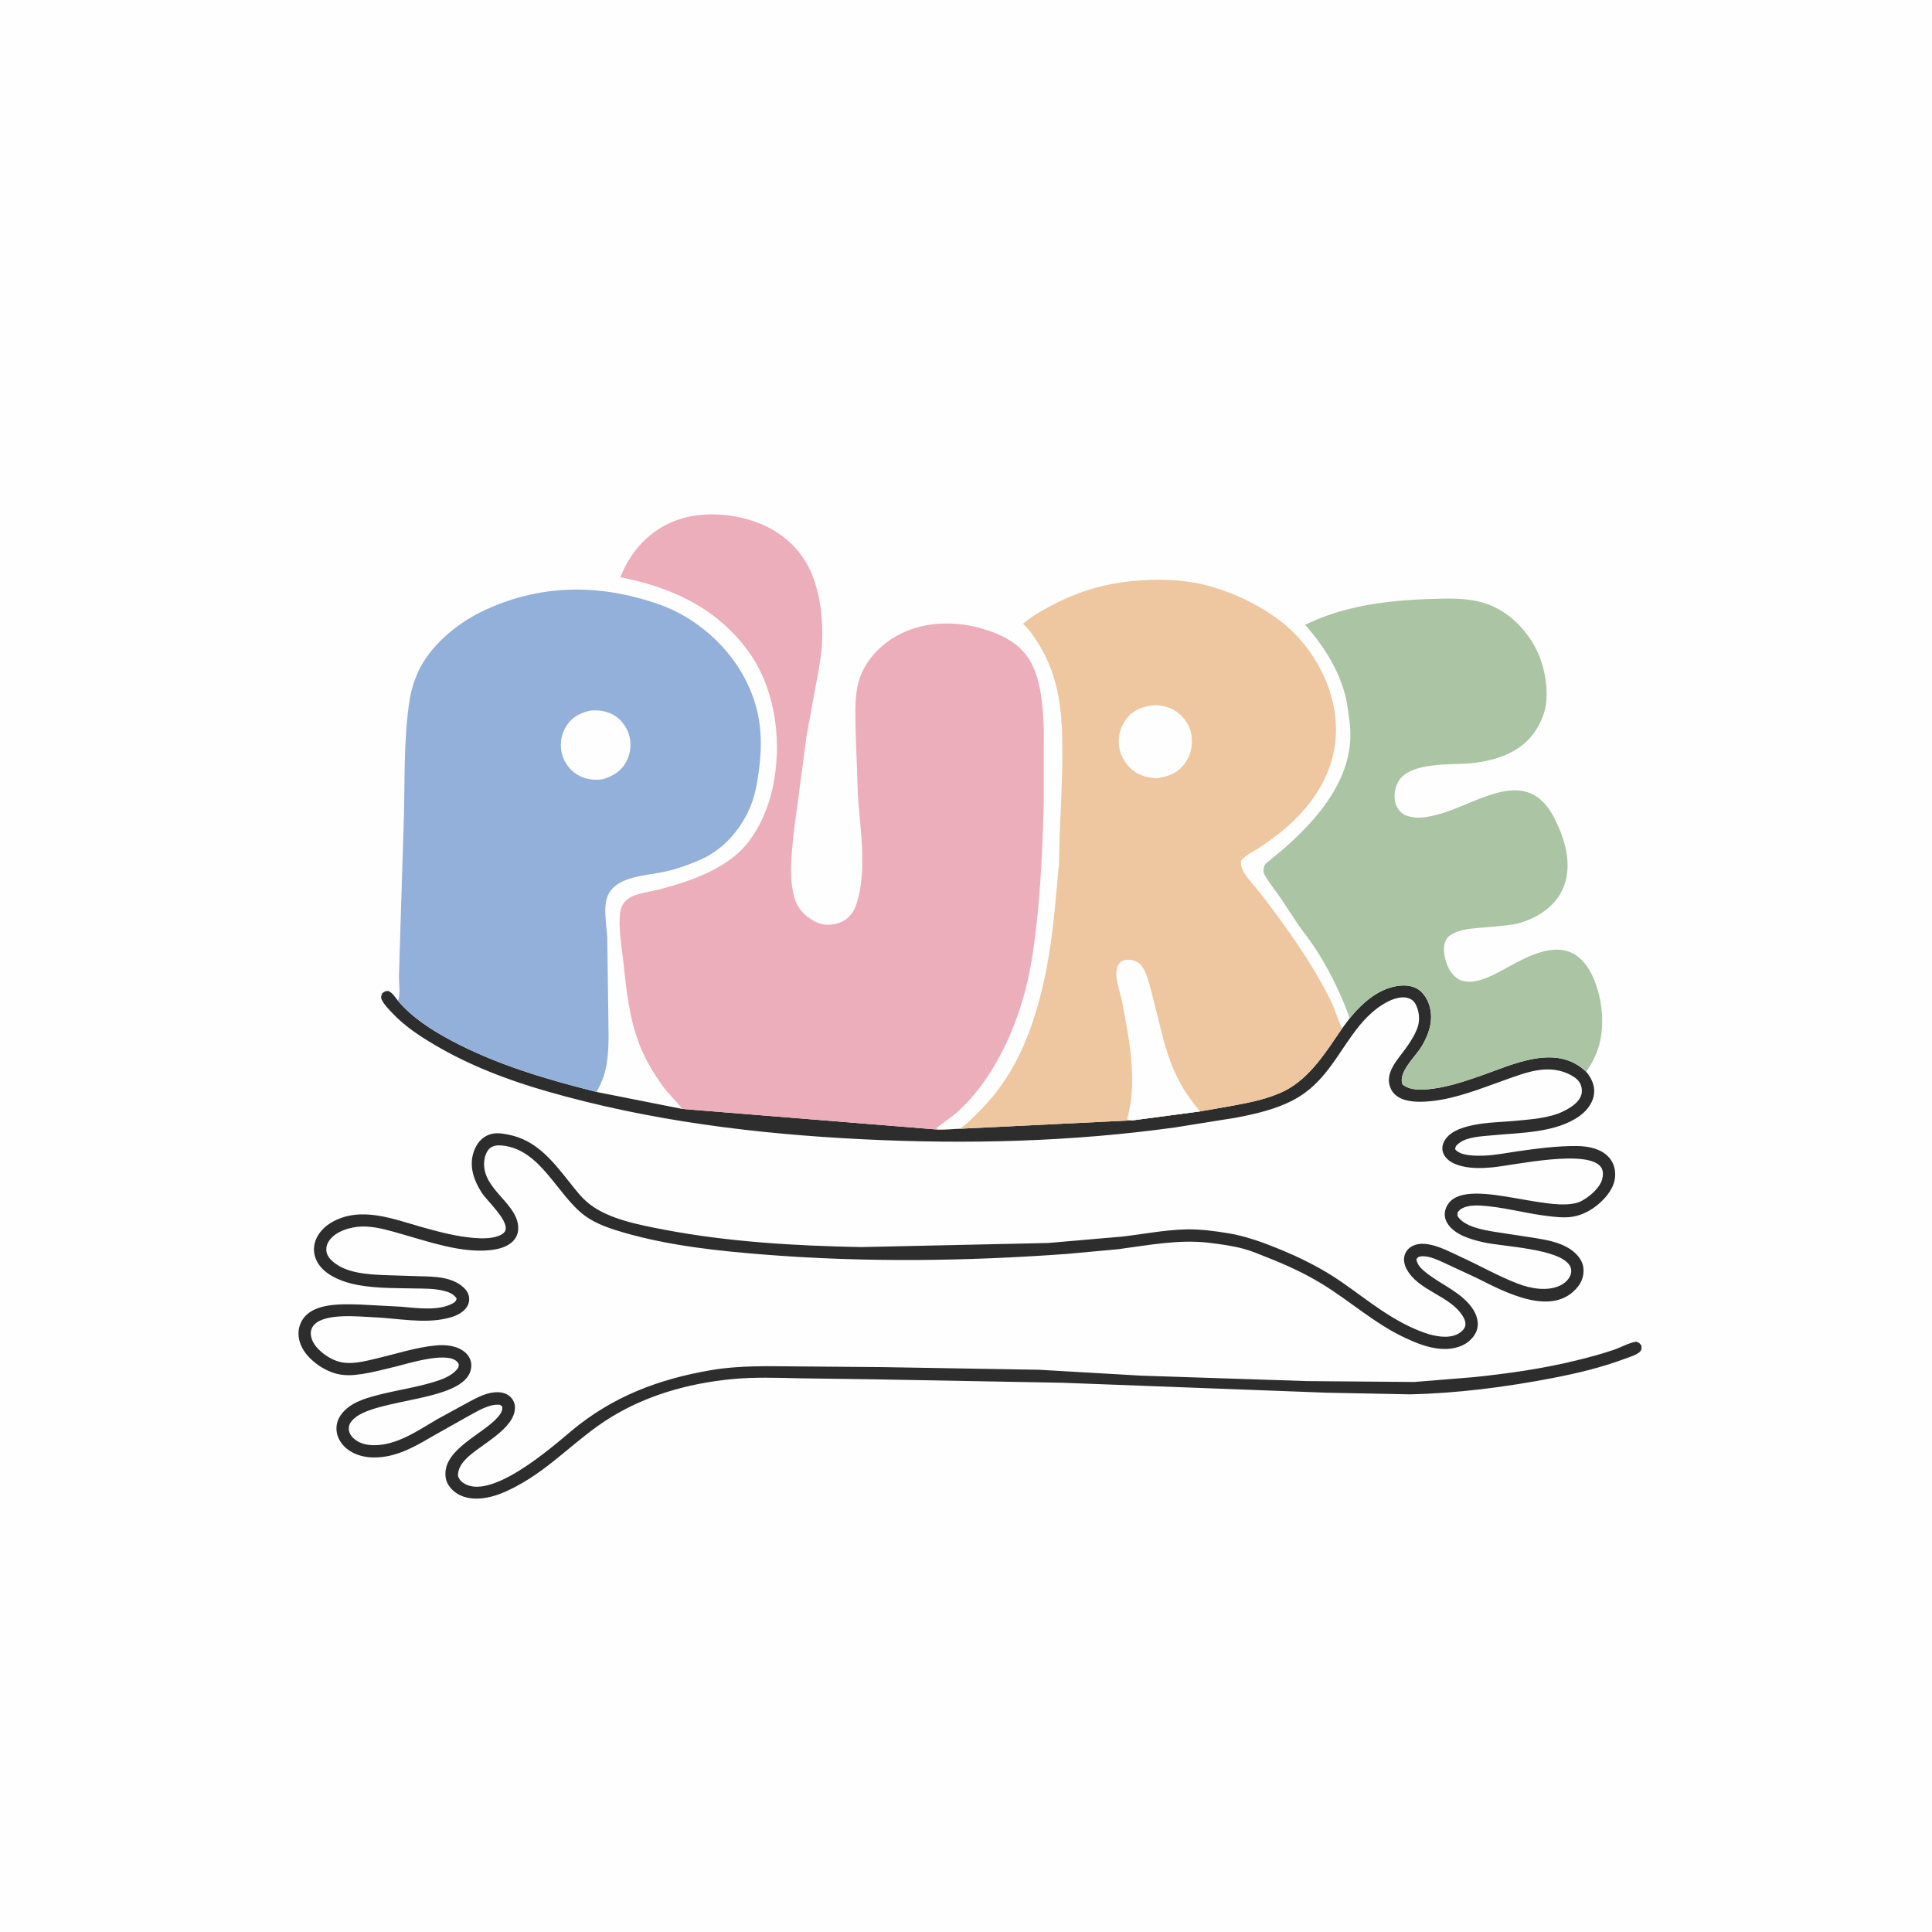
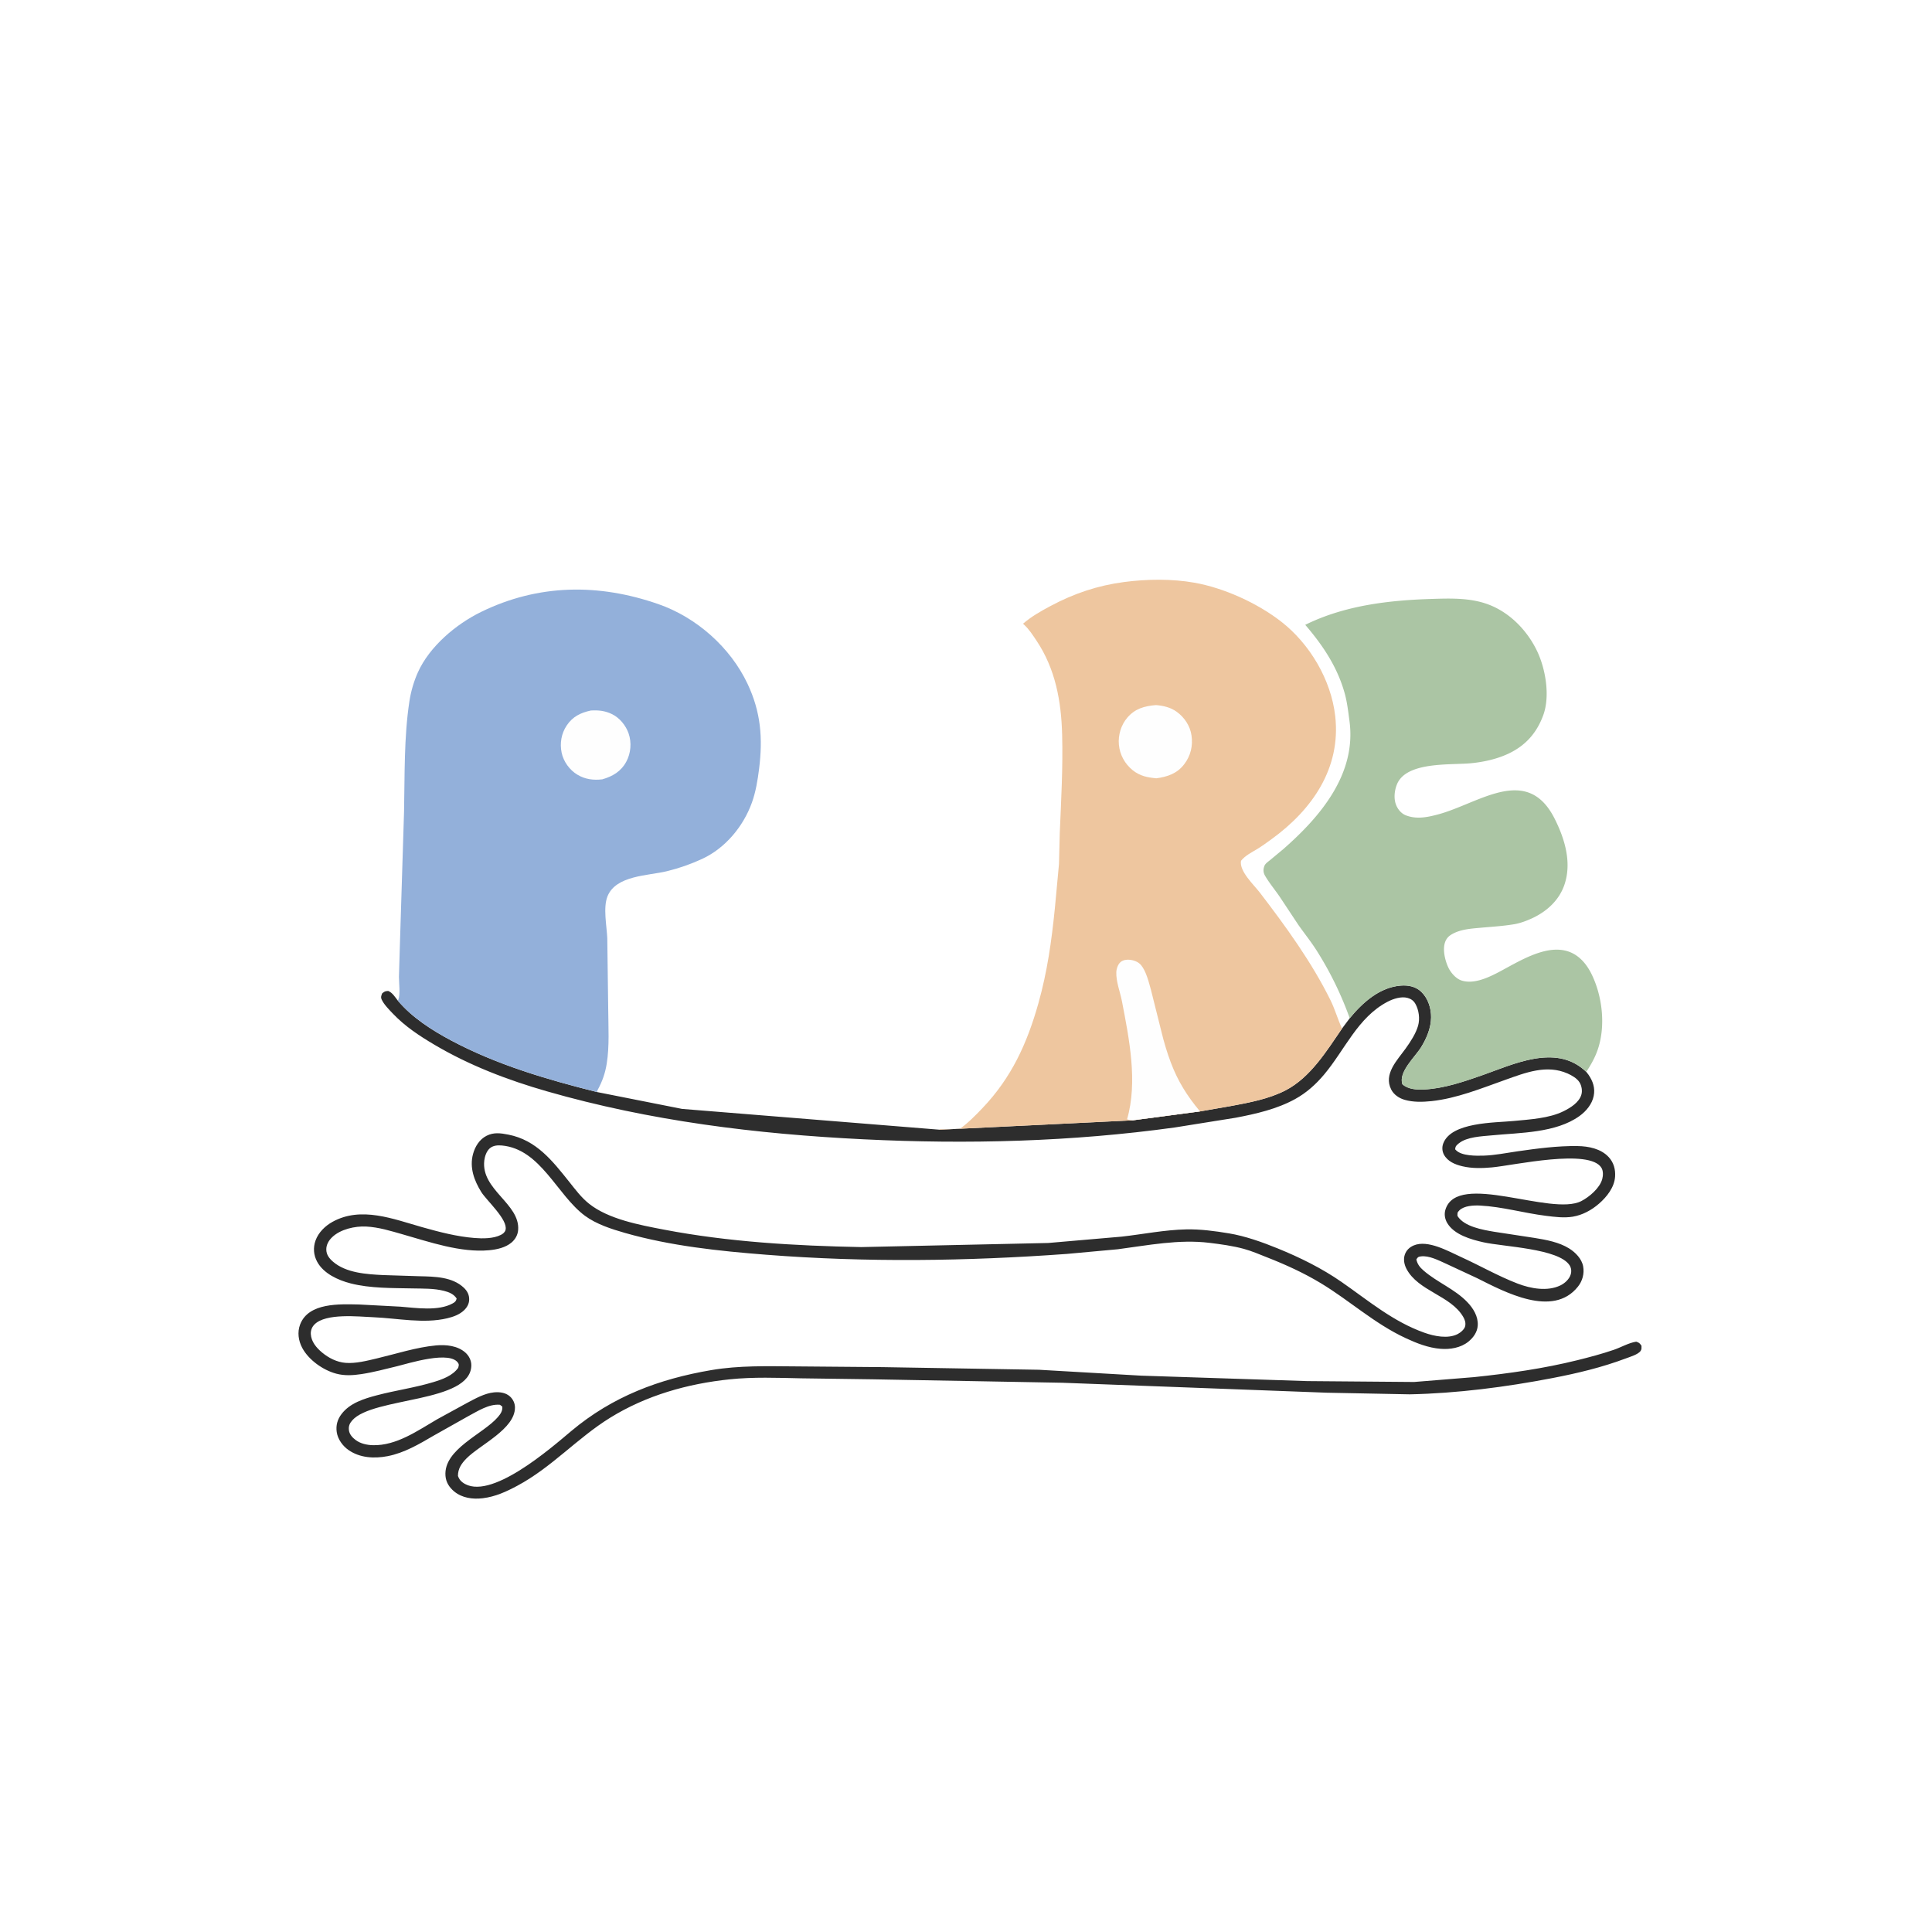
<svg xmlns="http://www.w3.org/2000/svg" viewBox="0 0 3000 3000" preserveAspectRatio="xMidYMid meet" data-bbox="0 0 3000 3000" height="3000" width="3000" data-type="color" role="presentation" aria-hidden="true" aria-label="">
  <g>
-     <path d="M0 0h3000v3000H0V0Z" fill="#FEFEFE" data-color="1" />
    <path d="M2095.84 1581.13c19.95-24.29 46.36-48.11 79.38-50.69 11.47-.9 23.05 1.38 31.62 9.55 10.6 10.12 15.48 25.46 15.33 39.84-.18 16.45-7 32.62-15.57 46.43-9.4 15.15-35.48 38.39-28.94 57.36 8.94 8.04 22.57 8.67 34.11 8.1 30.62-1.53 62.17-12.38 90.98-22.52 47.98-16.9 111.5-47.57 157.16-7.73l3.24 2.93 3.33 4.23c7.03 10.19 10.73 20.88 8.2 33.28-2.6 12.69-11.66 23.56-21.98 31-36.84 26.57-92.49 25.79-136.25 30.07-15.69 1.53-38.32 2.19-51.07 12.3-3.75 2.97-5.49 4.65-5.86 9.32l1.7 1.75c9.12 8.78 31.08 8.47 42.94 8.1 17.26-.53 34.56-4.16 51.63-6.6 30.71-4.39 62.81-8.71 93.83-8.24 17.19.26 36.33 4.05 48.44 17.2 7.76 8.42 10.62 19.13 9.84 30.38-1.16 16.59-12.75 31.21-24.85 41.76-11.6 10.12-25.75 17.86-41.05 20.35-13.53 2.21-27.98.3-41.48-1.38-33.95-4.23-68.16-14.19-102.27-15.93-9.83-.5-24.75.14-32.12 7.45-3.45 3.43-3.03 4.15-2.95 8.74 10.43 16.64 38.99 21.45 56.97 24.5l62.89 9.6c17.81 2.88 37.78 6.54 53.34 16.2 9.87 6.14 19.85 16.19 21.96 28.09 1.99 11.24-1.1 22.49-8.17 31.37-38.99 48.99-114.14 7.95-156.58-13.24l-48-22.34c-11.44-5.11-26.59-13.15-39.35-11.42-4.42.59-4.48 1.18-6.92 4.63 1.55 7.51 5.44 12.34 11.19 17.34 20.98 18.25 48.23 28.62 67.69 48.76 9.43 9.76 17.29 22.44 16.44 36.48-.62 10.32-6.8 18.9-14.61 25.22-11.85 9.6-28.32 12.25-43.21 11.06-19.08-1.52-37.17-8.69-54.34-16.7-48.45-22.61-86.12-57.7-131.25-85.02-26.48-16.03-54.57-28.81-83.34-40.12-11.92-4.69-24.15-10.01-36.49-13.37-17.14-4.66-35.86-7.2-53.48-9.35-47.39-5.78-95.47 3.87-142.33 9.99l-78.94 7.23c-155.16 11.31-311.66 13.41-466.85 1.27-73.24-5.73-148.46-13.63-219.295-33.85-20.852-5.96-44.478-13.57-62.122-26.59-43.524-32.14-68.704-103.67-129.049-109.18-6.706-.62-13.988-.08-19.172 4.72-4.798 4.45-7.403 12.28-8.154 18.61-5.399 45.58 55.842 67 52.566 108.07-.612 7.67-4.62 14.6-10.514 19.48-9.482 7.84-22.701 10.66-34.676 11.76-43.86 4.05-92.269-12.75-134.134-24.69-18.474-5.27-37.243-11.13-56.554-12.1-17.451-.89-39.792 4.05-52.778 16.39-5.408 5.13-9.403 11.89-9.229 19.52.18 7.95 4.583 13.57 10.357 18.59 20.287 17.65 52.429 19.6 77.972 20.85l56.766 1.81c23.165.53 50.456.84 68.392 17.77 5.294 4.99 8.498 10.91 8.388 18.31-.099 6.67-3.179 12.18-7.935 16.74-7.126 6.83-16.855 10.25-26.28 12.49-36.524 8.7-77.334-.1-114.524-1.66-23.593-.99-73.725-6.6-91.411 11.14-4.033 4.05-6.105 9.34-5.776 15.05.68 11.78 8.722 21.27 17.414 28.52 10.224 8.54 23.033 15.04 36.447 16.13 15.809 1.29 33.397-3.26 48.726-6.89 29.914-7.08 61.151-17.32 91.762-20.18 15.483-1.44 33.544.32 45.663 11.1 5.631 5.01 9.316 12.3 9.231 19.92-.659 58.76-152.498 48.55-184.932 85.39-4.106 4.67-5.909 9.07-5.106 15.35.819 6.39 5.462 11.42 10.454 15.15 7.502 5.61 17.643 7.81 26.887 8.02 36.593.82 69.302-22.57 99.658-40.24l46.048-25.2c12.872-6.77 27.466-15.19 42.222-16.6 8.62-.83 18.033.29 24.711 6.3 4.84 4.36 7.81 10.59 7.838 17.13.143 33.56-54.4 57.91-75.439 79.3-7.674 7.81-13.193 15.93-13.088 27.15 1.771 4.4 3.305 7.01 7.156 9.91 41.396 31.17 138.152-54.07 168.86-79.79 64-53.61 136.01-80.73 217.54-94.6 42.76-7.27 86.34-6.04 129.54-5.74l136.13 1.15 243.17 4.1 158.52 9.15 257.81 8.44 166.03 1.38 93.05-7.54c53.73-5.62 108.07-13.29 160.56-26.32 19.01-4.72 38-9.76 56.54-16.12 10.92-3.74 23.52-11.02 34.73-12.6 4.8 1.66 5.06 2.14 8.13 6.24-.04 3.11.52 5.21-1.23 7.92-3.7 5.71-16.88 9.5-23.07 11.84-36.8 13.89-75.54 23.13-114.12 30.56-71.81 13.83-148.19 23.72-221.4 25.2l-129.01-2.52-410.6-15.46-294.49-5.35-111.11-1.53c-36.92-.79-73.9-2.26-110.73 1.56-65.3 6.76-129.45 24.87-185.628 59.61-51.136 31.63-90.704 77.04-144.262 105.69-17.18 9.19-34.132 16.99-53.677 19.35-15.47 1.87-32.053-.35-44.382-10.61-7.51-6.26-12.637-14.21-13.428-24.09-3.329-41.56 58.574-64.81 81.253-91.2 4.239-4.93 7.566-9.65 7.013-16.39l-3.662-2.83c-17.283-1.63-34.719 10-49.396 17.78l-53.504 30.08c-22.511 13.18-45.695 26.93-71.618 31.93-20.576 3.97-43.006 2.78-60.667-9.54-9.074-6.34-16.664-16.74-18.286-27.85-1.518-10.4 1.053-19.55 7.362-27.91 13.007-17.26 35.097-24 55.073-29.27 29.034-7.64 59.026-11.76 87.755-20.47 13.983-4.24 29.654-9.82 38.449-22.19.457-2.31 1.54-4.43.352-6.63-11.561-21.35-78.158.06-95.58 4.26-18.22 4.4-36.58 9.38-55.135 12.17-13.193 1.99-26.01 2.78-39.029-.68-20.421-5.41-42.872-21.29-52.877-40.13-5.88-11.08-7.751-24.21-3.27-36.1 13.006-34.51 61.839-31.74 91.692-31.19l64.302 3.39c24.069 1.92 58.739 7.26 80.832-5.03 3.832-2.13 5.276-3.38 6.276-7.61-4.378-6.98-11.998-10-19.725-11.95-15.526-3.92-31.984-3.41-47.891-3.75-31.654-.69-66.338.08-97.086-7.83-19.404-5-41.92-15.18-51.897-33.6-5.577-10.3-6.477-21.95-2.52-32.96 4.493-12.52 14.892-22.67 26.378-29.02 44.494-24.58 94.521-4.33 139.3 8.31 26.41 7.46 53.765 14.61 81.195 16.78 12.77 1.01 29.326 1.12 41.003-4.86 3.298-1.69 6.253-4.06 7.179-7.72 4.01-15.86-29.652-45.84-37.726-58.87-10.973-17.71-18.458-37.82-12.793-58.86 3.176-11.8 10.02-22.89 21.206-28.5 11.191-5.62 21.992-3.98 33.698-1.69 43.427 8.5 68.319 40.52 94.512 73.32 9.712 12.16 18.531 24.21 30.83 34.01 30.109 24.01 78.609 32.97 116.159 40.17 100.17 19.2 204.49 25.16 306.33 27.12l290.5-6.37 113.89-9.85c33.32-3.73 66.79-10.58 100.4-11.26 22.16-.46 44.51 2.56 66.33 6.18 25.42 4.21 51.94 13.71 75.69 23.39 34.87 14.22 68.37 30.71 99.36 52.24 41.75 29 79.67 61.38 128.49 78.69 15.25 5.41 36.59 9.82 51.72 1.97 4.32-2.24 10.7-7.47 11.59-12.57.91-5.27-.53-9.54-3.16-14.07-19.3-33.24-69.98-39.86-88.13-74.65-3.39-6.51-4.98-14.53-2.64-21.63 2.29-6.95 7.11-11.68 13.78-14.57 21.88-9.45 53.95 8.95 73.63 17.9 29.37 13.37 57.71 29.67 87.8 41.26 20.13 7.76 46.24 12.62 66.51 2.83 6.78-3.27 13.6-9.47 15.92-16.81 1.55-4.91 1.06-10.17-1.76-14.51-16.86-25.98-102.7-28.68-133.6-35.6-19.34-4.33-45.46-11.7-56.26-29.86-3.77-6.33-5.03-13.85-2.82-20.96 18.61-59.97 164.23 10.88 210.96-13.19 12.46-6.41 28.67-20.17 32.48-34.09 1.44-5.26 1.76-12.6-1.14-17.44-18.29-30.61-136.1-3.94-169.84-.79-15.13 1.41-31.46 1.82-46.35-1.77-11.26-2.72-22.77-7.39-28.51-18.12-2.77-5.15-3.12-11.57-1.11-17.04 12.3-33.55 80.01-32.28 109.26-35.11 24.93-2.42 55.15-3.97 77.81-15.25 10.68-5.32 24.05-13.52 27.55-25.8 1.73-6.04.34-13.74-2.97-19.04-3.87-6.18-11.92-10.76-18.43-13.64-32.58-14.39-65.57-1.24-96.9 9.89-36.8 13.07-75.52 28.9-114.52 32.99-13.69 1.44-28.4 1.84-41.77-2.06-8.46-2.46-16.61-7.9-20.68-15.85-12.34-24.13 9.27-45.57 22.33-63.73 7.36-10.24 15.84-23.14 19.32-35.34 3.09-10.79 1.32-24.46-4.16-34.11-2.81-4.94-6.83-7.73-12.29-9.21-9.77-2.64-22.22 1.45-30.9 5.98-46.37 24.25-66.3 74.8-98.72 113.25-12.83 15.22-27.26 28.17-44.75 37.82-28.25 15.6-60.89 23.05-92.37 29.04l-94.55 15.12c-160.53 22.21-321.87 26.29-483.56 18.36-166.48-8.17-331.24-28.43-491.803-74.6-60.491-17.4-120.006-40.11-174.249-72.21-23.275-13.78-45.432-28.31-64.236-48-5.705-5.97-14.402-14.68-17.746-22.27-1.631-3.7-.546-5.98.799-9.52 3.945-3.14 4.323-3.36 9.338-3.76 6.651 2.63 10.767 9.65 15.057 15.15 21.816 26.01 52.853 45.85 82.546 61.68 71.198 37.96 148.851 60.67 226.769 80.19l131.975 26.15 400.12 32.33 299.63-14.6 104.49-13.84 48.62-8.46c28.09-5.23 58.83-11.02 84.37-24.29 38.55-20.03 63.68-61.16 87.53-95.9l11.95-16Z" fill="#2D2D2D" data-color="2" />
    <path d="M2095.84 1581.13a528.263 528.263 0 0 0-51.6-105.5c-8.58-13.5-18.74-26.12-27.98-39.2l-28-42.26c-7.55-11.38-16.92-22.39-23.75-34.06-3.05-5.22-3.31-10.24-1.01-15.83 1.43-3.47 5.75-6.34 8.59-8.67l20.51-17.03c57.58-50.42 113.99-116.7 102.86-199.01-1.92-14.18-3.52-28.85-7.34-42.68-11.38-41.13-33.95-74.71-61.35-106.662 60.67-29.908 128.63-38.079 195.54-40.18 28.69-.9 58.3-1.958 85.85 7.505 34.78 11.951 63.01 40.67 78.65 73.497 13.22 27.71 20.28 69.56 9.72 98.96-10.08 28.06-27.92 48.16-55.23 60.72-17.7 8.13-37.53 12.47-56.88 14.39-31.58 3.13-100.81-3.11-115.28 32.9-3.96 9.88-5.3 22.54-.99 32.63 2.88 6.74 8.14 12.86 15.1 15.49 16.46 6.21 32.49 3 48.81-1.26 63.98-16.73 138.89-79.1 181.96 6.36 15.9 31.57 27.15 68.9 14.84 103.61-8.47 23.88-27.98 41.17-50.69 51.44-8.33 3.77-17.96 7.36-26.95 8.85-17.53 2.92-35.5 3.98-53.18 5.56-14.69 1.32-30.25 2.41-43.36 9.88-4.74 2.69-8.02 5.87-10.19 10.92-5.06 11.78-.82 29.5 4.4 40.7 3.71 7.95 11.61 17.27 20.15 20.17 17.91 6.06 39.22-3.15 55.18-11.32 30.42-15.57 73.97-45.1 109.84-33.98 17.48 5.41 29.37 19.5 37.21 35.38 16.91 34.24 22.14 80.26 9.88 116.75-4.29 12.77-10.62 24.01-18 35.2l-3.24-2.93c-45.66-39.84-109.18-9.17-157.16 7.73-28.81 10.14-60.36 20.99-90.98 22.52-11.54.57-25.17-.06-34.11-8.1-6.54-18.97 19.54-42.21 28.94-57.36 8.57-13.81 15.39-29.98 15.57-46.43.15-14.38-4.73-29.72-15.33-39.84-8.57-8.17-20.15-10.45-31.62-9.55-33.02 2.58-59.43 26.4-79.38 50.69Z" fill="#ABC5A4" data-color="3" />
    <path d="m617.84 1553.87.764-1.77c3.223-8.1.829-26.2.864-35.32l1.419-47.41 6.514-209.19c1.204-56.68-.237-114.88 8.3-171.05 2.314-15.23 6.838-30.95 13.144-45.02 18.006-40.19 59.158-74.85 98.138-93.893 88.992-43.477 182.423-44.491 275.407-12.117 59.12 20.581 111.69 67.12 138.38 123.68 20.69 43.85 23.89 84.35 17.96 131.96-2.19 17.54-5.16 35.85-11.18 52.57-13.29 36.96-41.24 70.7-77.16 87.34-17.73 8.21-36.09 14.6-55.07 19.22-28.96 7.06-78.811 6.25-91.971 38.89-7.081 17.57-1.216 46.01-.37 64.97l1.447 109.57c.142 28.16 2.139 57.8-2.352 85.63-2.332 14.45-6.708 26.98-13.639 39.79-1.244 2.3-.85 1.32-1.28 4.02-77.918-19.52-155.571-42.23-226.769-80.19-29.693-15.83-60.73-35.67-82.546-61.68Z" fill="#93B0DA" data-color="4" />
    <path d="M917.416 1103.28c11.851-.72 21.902.33 32.667 5.5 12.014 5.76 21.729 17.66 26.035 30.14 4.895 14.18 3.505 30.79-3.682 43.94-8.312 15.21-21.053 22.6-37.212 27.31-13.826 1.61-26.671 0-38.74-7.28-11.969-7.22-21.46-20.25-24.347-33.98-3.104-14.76-.514-29.91 7.929-42.49 9.345-13.92 21.623-19.66 37.35-23.14Z" fill="#FEFEFE" data-color="1" />
    <path d="m1458.77 1753.4 31.44-.4c12.58-8.79 24.68-21.15 35.29-32.27 45.13-47.32 69.32-100.4 86.87-162.66 13.86-49.17 20.48-96.86 25.62-147.65l6.4-68.89 1.19-47.69c2.16-51.15 5.07-101.97 3.7-153.21-1.39-51.91-10.38-101.68-39.62-145.539-5.95-8.913-11.71-17.974-19.66-25.26l-1.47-1.285c12.68-11.037 27.96-19.691 42.72-27.556 36.52-19.465 73.08-31.77 114.12-37.199 35.28-4.669 74.21-5.214 109.33 1.029 46.07 8.188 97.59 31.596 134.56 60.3 44.57 34.603 77.72 90.51 84.07 146.89 9.12 80.87-35.78 145.26-98.78 190.96-7.31 5.31-14.6 10.66-22.33 15.37-8.9 5.42-18.58 10.05-25.2 18.33-2.85 16.3 19.8 37.01 29.39 49.53 39.8 51.91 80.55 108.08 109.56 166.91 6.91 14.01 10.98 28.79 17.39 42.88l.53 1.14c-23.85 34.74-48.98 75.87-87.53 95.9-25.54 13.27-56.28 19.06-84.37 24.29l-48.62 8.46-104.49 13.84-299.63 14.6-.48-.82Z" fill="#EEC69F" data-color="5" />
    <path d="M1794.82 1094.85c11.61.91 22.7 3.45 32.32 10.37 12.05 8.67 20.88 21.93 23.03 36.73 2.36 16.19-1.31 31.75-11.41 44.85-11.12 14.43-25.77 19.36-43.15 21.75-13.97-1.33-25.4-3.45-36.7-12.51-12.25-9.82-20.09-24.09-21.5-39.74-1.33-14.82 3.26-30.4 12.97-41.79 12.12-14.22 26.5-18.08 44.44-19.66Z" fill="#FEFEFE" data-color="1" />
    <path d="M1758.88 1739.62c-3.1-.3-5.83-.57-8.78-1.58 16.82-58.08 3.28-125.11-7.95-183.33-2.78-14.37-9.32-30.57-8.73-45.22.2-5.17 2.54-12.28 6.64-15.68 3.65-3.04 9.01-3.95 13.61-3.52 7.01.65 13.84 3.08 18.37 8.6 7.82 9.52 11.85 26.46 15.15 38.16l16.35 65.23c3.79 15.82 8.6 31.91 14.32 47.13 11.12 29.62 25.42 52.26 45.51 76.37l-104.49 13.84Z" fill="#FEFEFE" data-color="1" />
-     <path d="m1059.13 1721.89-.74-1.01c-9.16-12.22-20.51-22.48-29.58-34.93-14.16-19.44-27.76-42.52-36.316-65.1-15.407-40.63-19.96-82.98-24.393-125.83-2.549-24.65-8.453-54.83-4.919-79.35 1.211-8.4 5.209-14.48 11.881-19.87 10.521-8.5 35.837-11.38 49.207-14.87 42.07-11.01 89.07-26.79 121.97-56.4 31.04-27.93 49.58-74.12 56.19-114.62 10.93-67.05.04-143.13-40.93-199.27-48.44-66.386-119.14-98.954-198.16-114.316 14.402-37.422 41.26-68.459 78.3-84.979 40.97-18.272 93.61-15.515 135.08.348 36.8 14.076 66.34 39.983 82.31 76.135 14.79 33.476 19.42 75.173 17.41 111.534-1.02 18.438-4.64 36.738-7.79 54.908l-16.09 87.58-19.86 149.24c-3.32 33.19-8.62 73.4 1.73 105.73 5.46 17.03 21 31.01 37.55 36.94 10.69 3.84 25.24 2.31 35.31-2.57 11.83-5.74 19.02-15.86 22.9-28.19 16.7-53.11 5.31-114.31 1.89-168.87l-3.67-105.88c-.22-24.57-1.51-52.42 6.82-75.95 10.18-28.7 33.83-52.861 60.49-66.792 40.77-21.303 90.13-21.799 133.58-8.135 30.21 9.504 57.1 23.507 72.28 52.577 15.66 30 17.79 68.27 19.21 101.55l-.07 116.55c-2.14 77.4-5.48 155.42-17.04 232.08-4.34 28.76-10.62 57.51-19.66 85.17-19.15 58.63-49.52 116.72-94.92 159.21-11.03 10.32-24.03 17.58-35.02 27.44 2.74 1.48 1.2.94 4.69 1.45l.48.82-400.12-32.33Z" fill="#ECAEBB" data-color="6" />
  </g>
</svg>